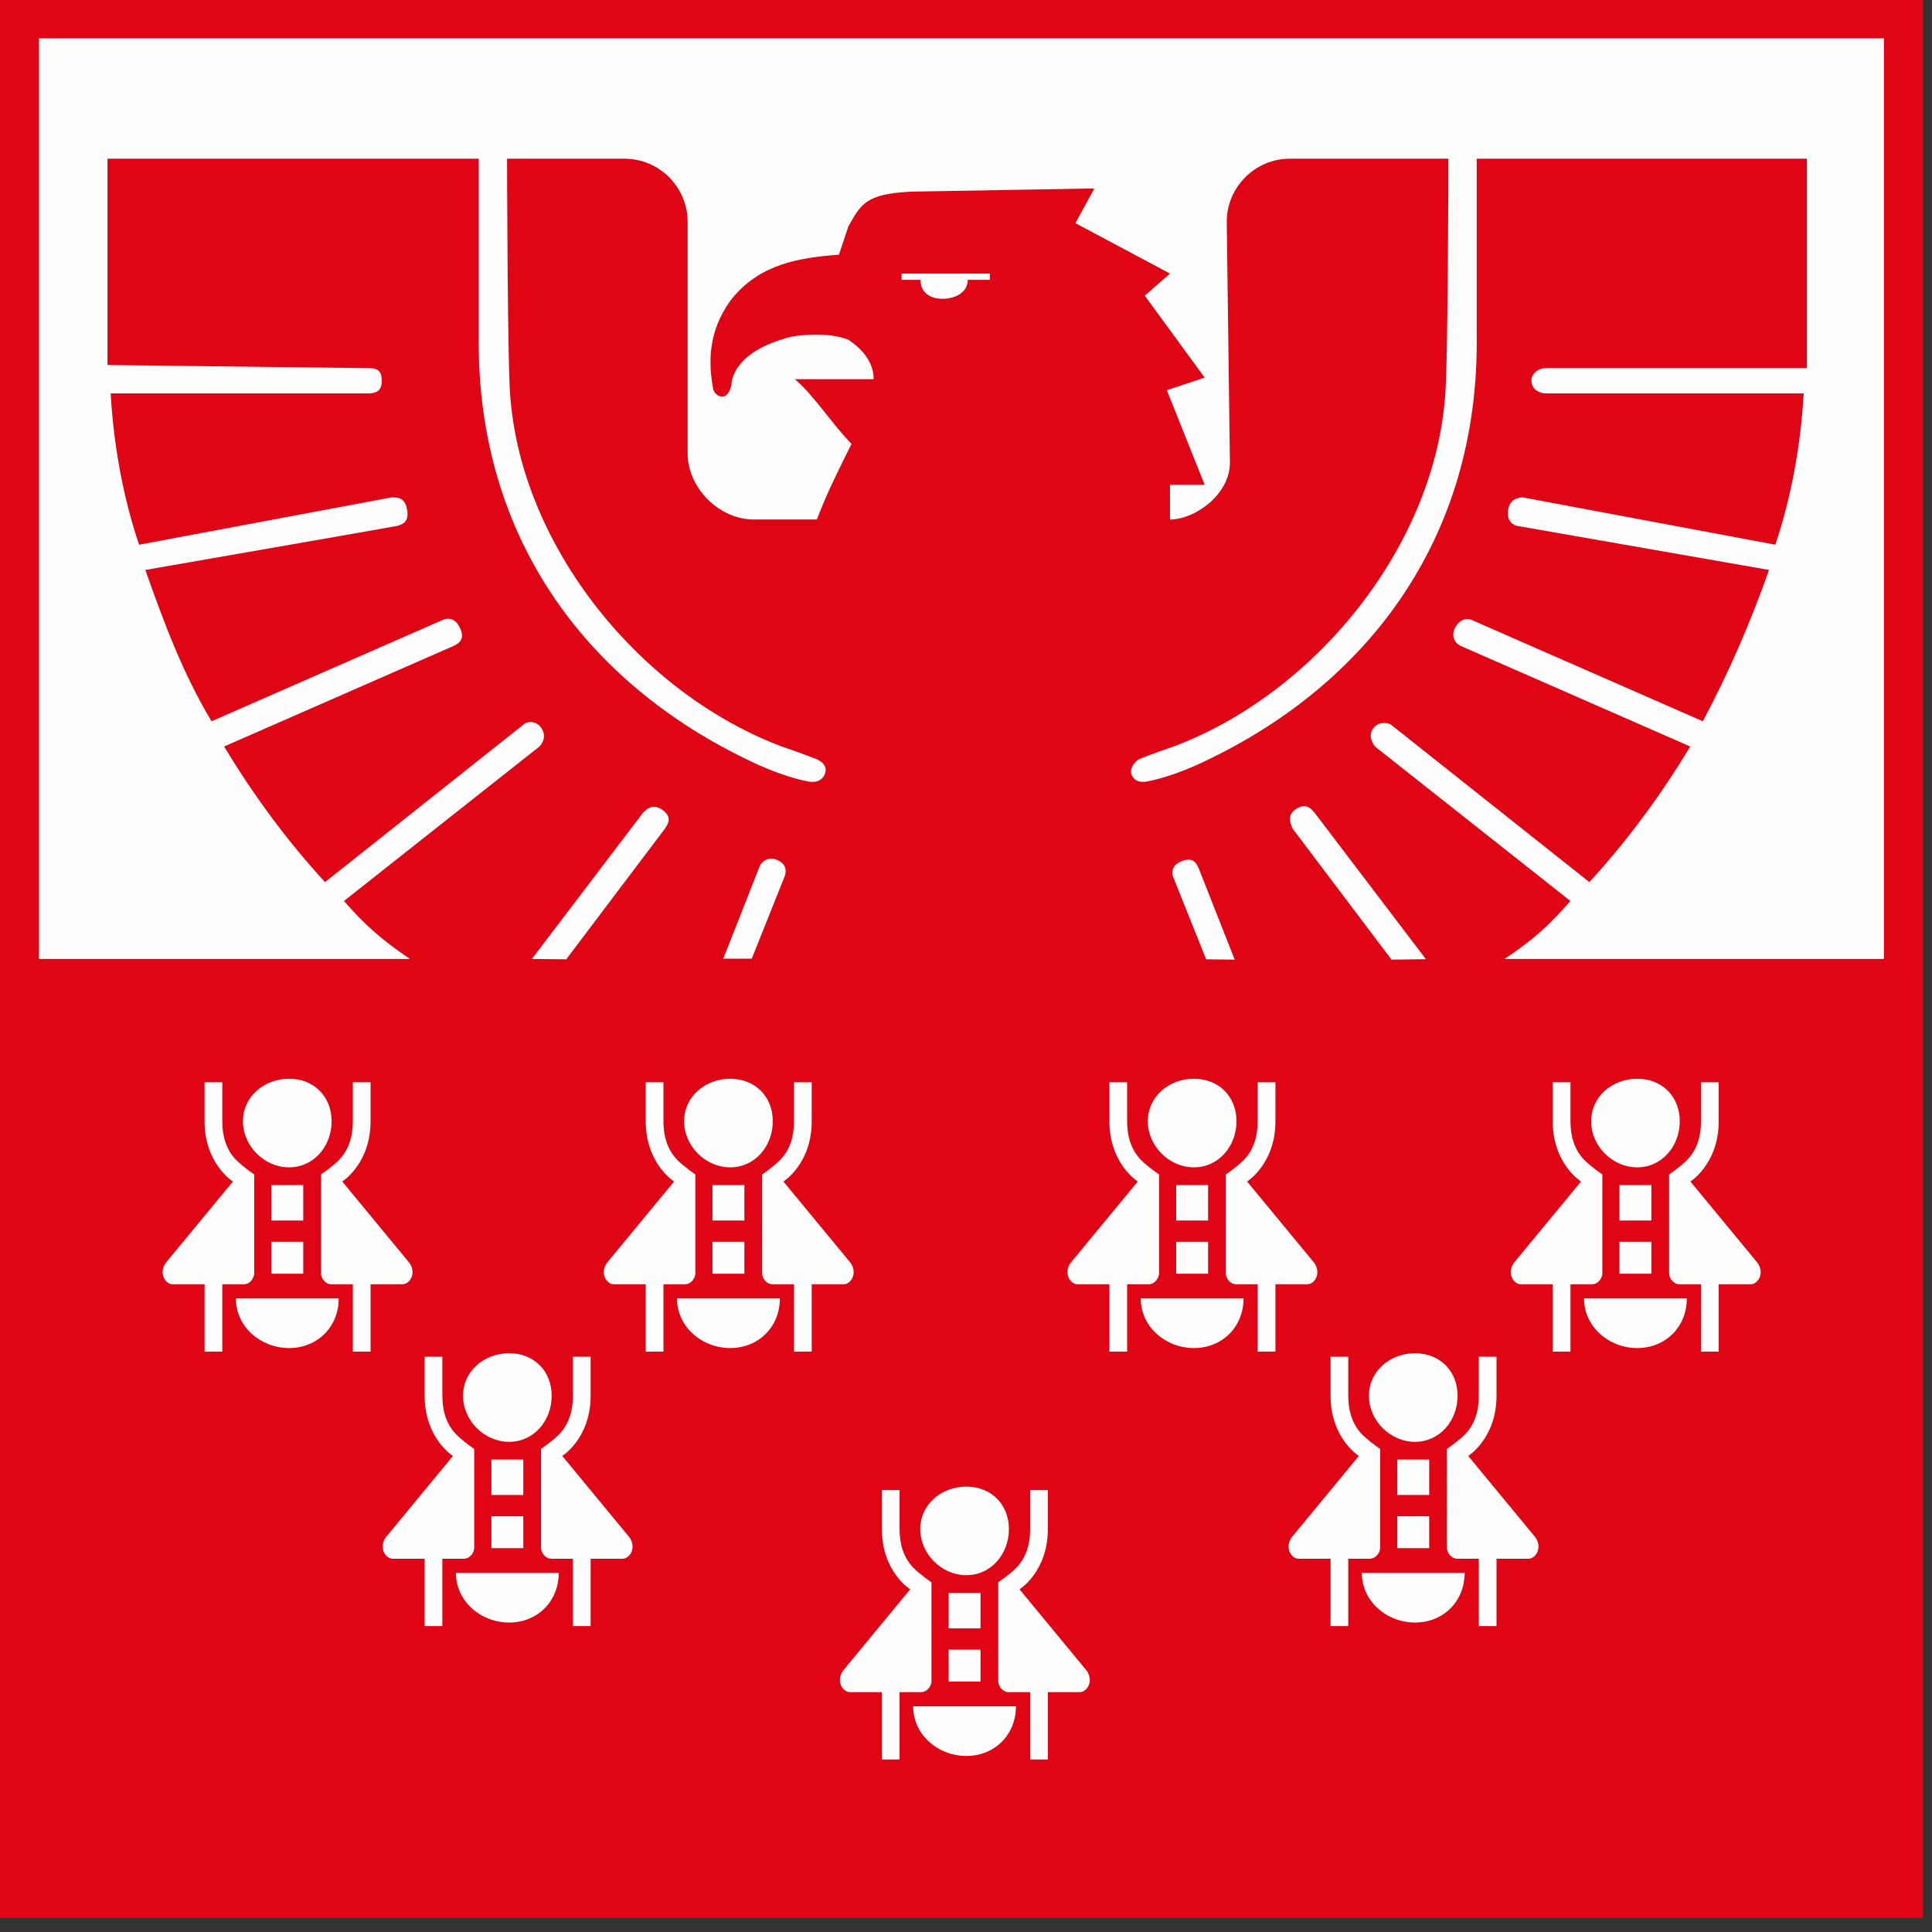
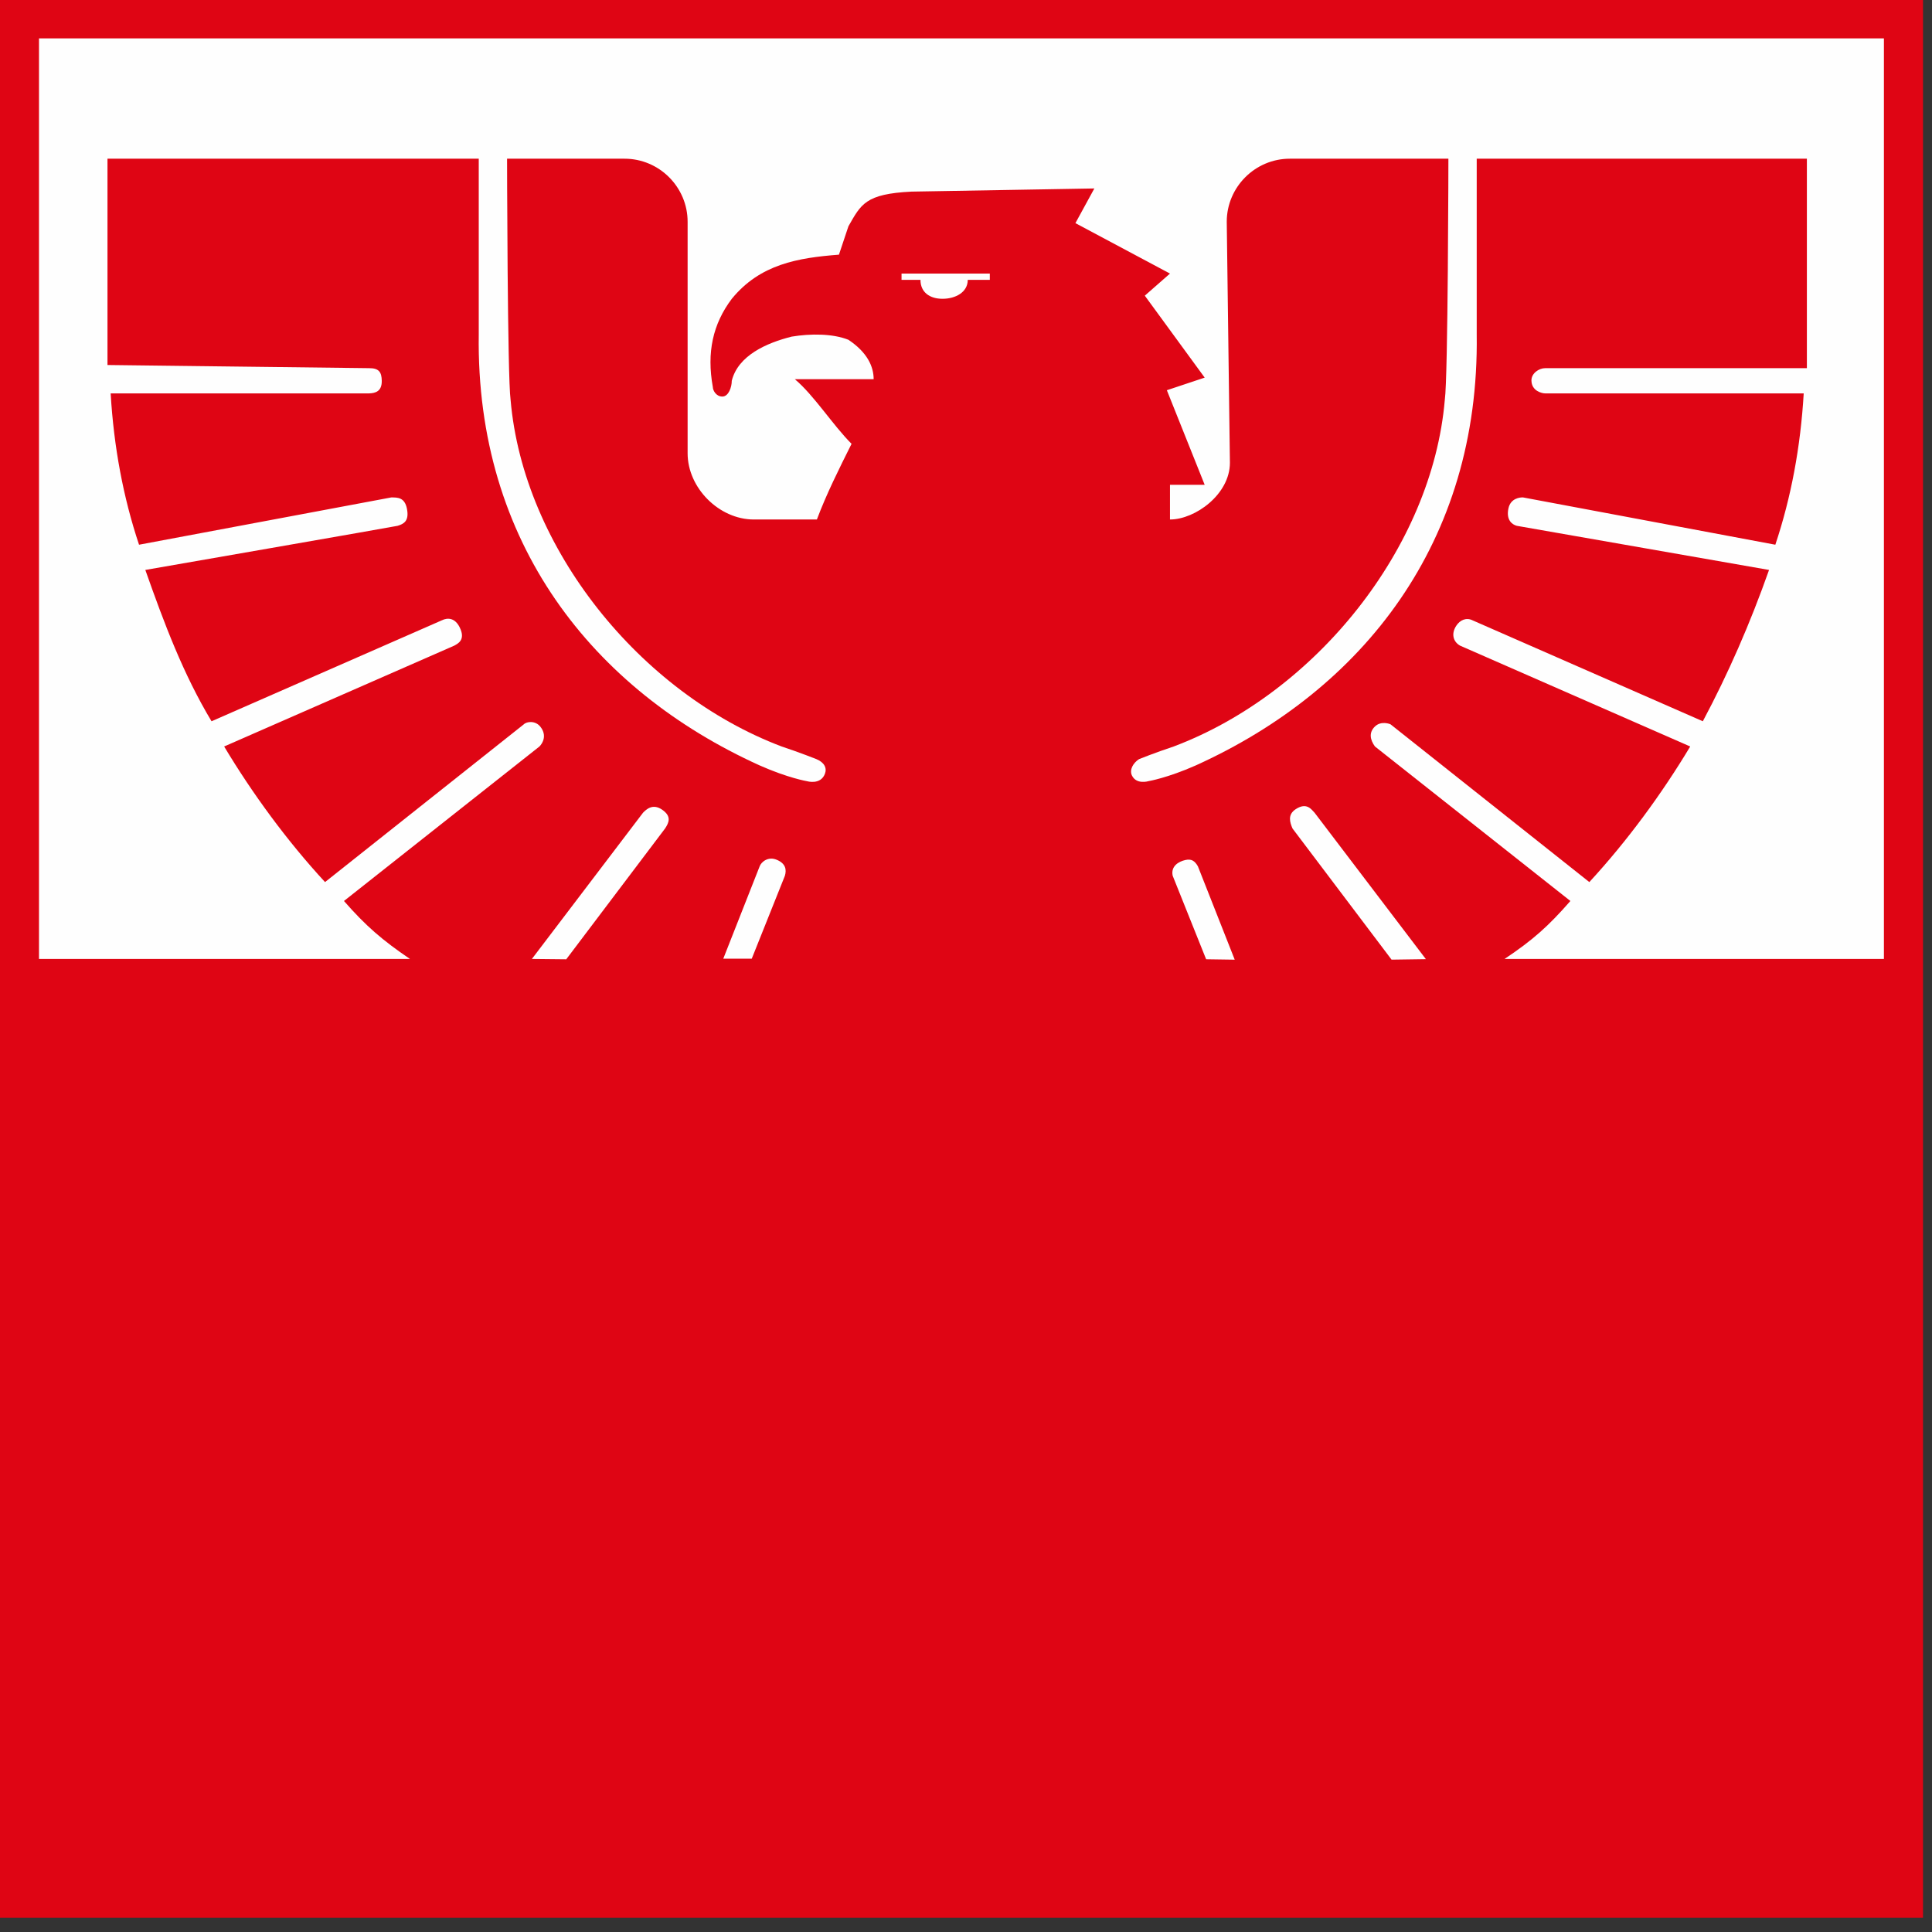
<svg xmlns="http://www.w3.org/2000/svg" xmlns:xlink="http://www.w3.org/1999/xlink" width="55px" height="55px" viewBox="0 0 55 55" version="1.1">
  <rect x="0" y="0" width="55" height="55" fill="#333333" stroke="none" />
  <title>Page 1</title>
  <desc>Created with Sketch.</desc>
  <defs>
-     <polygon id="path-1" points="0 55 54.745 55 54.745 0.404 0 0.404" />
-   </defs>
+     </defs>
  <g id="Page-1" stroke="none" stroke-width="1" fill="none" fill-rule="evenodd">
    <g id="menu-Epipoli" transform="translate(-101, -185)">
      <g id="Page-1" transform="translate(101, 184)">
        <polygon id="Fill-1" fill="#DF0514" points="0 55.596 54.744 55.596 54.744 1 0 1" />
        <g id="Group-61" transform="translate(0, 0.596)">
          <path d="M22.973,22.643 C22.973,22.643 22.435,22.553 21.626,22.194 C16.869,20.039 13.546,15.846 13.629,9.926 L13.629,4.426 L14.434,4.426 C14.434,5.054 14.446,11.154 14.535,11.783 C14.895,16.001 18.216,20.13 22.255,21.656 C22.792,21.835 23.242,22.015 23.242,22.015 C23.465,22.108 23.548,22.266 23.483,22.434 C23.359,22.759 22.973,22.643 22.973,22.643 Z" id="Fill-2" fill="#FEFEFE" />
          <path d="M15.142,27.703 L18.306,23.54 C18.396,23.45 18.578,23.266 18.851,23.455 C19.121,23.642 19.047,23.817 18.934,23.988 L16.12,27.713" id="Fill-4" fill="#FEFEFE" />
          <path d="M20.59,27.696 L21.626,25.066 C21.673,24.939 21.87,24.777 22.112,24.88 C22.368,24.986 22.396,25.162 22.344,25.336 L21.401,27.695 L20.59,27.696 Z" id="Fill-6" fill="#FEFEFE" />
          <path d="M27.55,8.371 L28.178,8.371 L28.178,8.192 L25.665,8.192 L25.665,8.371 L26.204,8.371 C26.204,8.73 26.473,8.91 26.832,8.91 C27.192,8.91 27.55,8.73 27.55,8.371" id="Fill-8" fill="#FEFEFE" />
          <path d="M40.592,27.709 L37.423,23.54 C37.334,23.45 37.2,23.232 36.884,23.441 C36.647,23.598 36.722,23.818 36.795,23.989 L39.615,27.723 L40.592,27.709 Z" id="Fill-10" fill="#FEFEFE" />
          <path d="M35.15,27.724 L34.102,25.067 C34.013,24.911 33.919,24.848 33.744,24.887 C33.559,24.928 33.324,25.059 33.384,25.335 L34.336,27.712 L35.15,27.724 Z" id="Fill-12" fill="#FEFEFE" />
          <path d="M45.245,25.515 C46.322,24.348 47.309,23.002 48.117,21.655 L41.565,18.784 C41.368,18.673 41.307,18.446 41.456,18.219 C41.565,18.051 41.745,17.975 41.924,18.065 L48.476,20.937 C49.194,19.591 49.822,18.155 50.361,16.629 L43.181,15.373 C43.045,15.337 42.87,15.206 42.943,14.873 C43.005,14.588 43.272,14.559 43.36,14.565 L50.54,15.911 C50.989,14.565 51.258,13.129 51.348,11.603 L43.988,11.603 C43.899,11.603 43.597,11.537 43.597,11.231 C43.597,11.032 43.809,10.885 43.988,10.885 L51.438,10.885 L51.438,9.359 L51.438,4.922 L36.718,4.922 C35.731,4.922 34.923,5.73 34.923,6.717 L35.013,13.578 C35.013,14.475 34.026,15.193 33.307,15.193 L33.307,14.206 L34.295,14.206 L33.218,11.513 L34.295,11.154 L32.59,8.821 L33.307,8.192 L30.615,6.756 L31.154,5.769 C31.154,5.769 31.154,5.859 31.154,5.769 L25.948,5.859 C24.634,5.924 24.512,6.218 24.153,6.846 C24.063,7.116 23.973,7.385 23.883,7.654 C22.717,7.744 21.64,7.923 20.832,8.911 C20.293,9.628 20.114,10.436 20.293,11.424 C20.293,11.513 20.383,11.693 20.563,11.693 C20.742,11.693 20.832,11.424 20.832,11.244 C21.011,10.526 21.819,10.167 22.537,9.987 C23.076,9.898 23.704,9.898 24.153,10.077 C24.691,10.436 24.871,10.839 24.871,11.199 L22.627,11.199 C23.165,11.647 23.704,12.5 24.242,13.039 C23.883,13.757 23.524,14.475 23.255,15.193 L21.46,15.193 C20.473,15.193 19.575,14.296 19.575,13.308 L19.575,6.717 C19.575,5.73 18.767,4.922 17.78,4.922 L3.06,4.922 L3.06,9.269 L3.06,10.795 L10.51,10.885 C10.793,10.883 10.864,11.005 10.868,11.244 C10.873,11.549 10.685,11.596 10.51,11.603 L3.15,11.603 C3.24,13.129 3.509,14.565 3.958,15.911 L11.138,14.565 C11.318,14.565 11.521,14.561 11.585,14.888 C11.654,15.24 11.492,15.32 11.318,15.373 C11.262,15.39 4.137,16.629 4.137,16.629 C4.676,18.155 5.214,19.591 6.022,20.937 L12.574,18.065 C12.754,17.975 12.956,18.002 13.084,18.259 C13.267,18.625 13.03,18.728 12.932,18.784 L6.381,21.655 C7.189,23.002 8.176,24.348 9.253,25.515 L14.908,21.027 C14.998,20.937 15.244,20.914 15.385,21.094 C15.58,21.342 15.446,21.566 15.357,21.655 L9.792,26.053 C10.42,26.771 10.887,27.17 11.67,27.703 L1.11,27.703 L1.11,1.496 L53.631,1.496 L53.631,27.703 L42.832,27.703 C43.64,27.163 44.078,26.771 44.706,26.053 L39.142,21.655 C39.001,21.46 38.966,21.259 39.138,21.089 C39.318,20.911 39.58,21.017 39.59,21.027 L45.245,25.515 Z" id="Fill-14" fill="#FEFEFE" />
          <path d="M41.234,4.426 C41.234,5.053 41.222,11.153 41.131,11.783 C40.773,16 37.452,20.131 33.413,21.655 C32.874,21.834 32.426,22.015 32.426,22.015 C32.259,22.123 32.147,22.317 32.223,22.479 C32.351,22.748 32.695,22.642 32.695,22.642 C32.695,22.642 33.233,22.552 34.041,22.194 C38.797,20.04 42.122,15.845 42.039,9.925 L42.039,4.426 L41.234,4.426 Z" id="Fill-16" fill="#FEFEFE" />
          <mask id="mask-2" fill="white">
            <use xlink:href="#path-1" />
          </mask>
          <g id="Clip-19" />
          <polygon id="Fill-18" fill="#FEFEFE" mask="url(#mask-2)" points="27.006 46.76 27.913 46.76 27.913 45.751 27.006 45.751" />
          <polygon id="Fill-20" fill="#FEFEFE" mask="url(#mask-2)" points="27.006 48.273 27.913 48.273 27.913 47.366 27.006 47.366" />
          <path d="M27.51,45.246 C28.216,45.246 28.721,44.642 28.721,43.935 C28.721,43.228 28.216,42.725 27.51,42.725 C26.804,42.725 26.198,43.228 26.198,43.935 C26.198,44.642 26.804,45.246 27.51,45.246" id="Fill-21" fill="#FEFEFE" mask="url(#mask-2)" />
          <path d="M28.922,45.045 C29.226,44.741 29.326,44.339 29.326,43.935 L29.326,42.824 L29.83,42.824 L29.83,43.935 C29.83,45.146 29.024,45.649 29.024,45.649 L30.941,47.971 C31.143,48.273 30.941,48.575 30.738,48.575 L29.83,48.575 L29.83,50.492 L29.326,50.492 L29.326,48.575 L28.721,48.575 C28.519,48.575 28.418,48.374 28.418,48.273 L28.418,45.447 C28.418,45.447 28.721,45.247 28.922,45.045" id="Fill-22" fill="#FEFEFE" mask="url(#mask-2)" />
          <path d="M28.922,48.98 C28.922,49.787 28.318,50.392 27.51,50.392 C26.702,50.392 25.996,49.787 25.996,48.98 L28.922,48.98 Z" id="Fill-23" fill="#FEFEFE" mask="url(#mask-2)" />
          <path d="M26.013,45.045 C25.709,44.741 25.609,44.339 25.609,43.935 L25.609,42.824 L25.105,42.824 L25.105,43.935 C25.105,45.146 25.911,45.649 25.911,45.649 L23.994,47.971 C23.792,48.273 23.994,48.575 24.197,48.575 L25.105,48.575 L25.105,50.492 L25.609,50.492 L25.609,48.575 L26.214,48.575 C26.416,48.575 26.517,48.374 26.517,48.273 L26.517,45.447 C26.517,45.447 26.214,45.247 26.013,45.045" id="Fill-24" fill="#FEFEFE" mask="url(#mask-2)" />
          <polygon id="Fill-25" fill="#FEFEFE" mask="url(#mask-2)" points="39.778 42.963 40.686 42.963 40.686 41.954 39.778 41.954" />
-           <polygon id="Fill-26" fill="#FEFEFE" mask="url(#mask-2)" points="39.778 44.476 40.686 44.476 40.686 43.569 39.778 43.569" />
          <path d="M40.283,41.45 C40.989,41.45 41.494,40.846 41.494,40.139 C41.494,39.431 40.989,38.928 40.283,38.928 C39.577,38.928 38.971,39.431 38.971,40.139 C38.971,40.846 39.577,41.45 40.283,41.45" id="Fill-27" fill="#FEFEFE" mask="url(#mask-2)" />
          <path d="M41.695,41.248 C41.999,40.944 42.099,40.542 42.099,40.138 L42.099,39.027 L42.603,39.027 L42.603,40.138 C42.603,41.349 41.797,41.852 41.797,41.852 L43.714,44.174 C43.916,44.476 43.714,44.778 43.511,44.778 L42.603,44.778 L42.603,46.695 L42.099,46.695 L42.099,44.778 L41.494,44.778 C41.293,44.778 41.191,44.576 41.191,44.476 L41.191,41.651 C41.191,41.651 41.494,41.449 41.695,41.248" id="Fill-28" fill="#FEFEFE" mask="url(#mask-2)" />
          <path d="M41.695,45.182 C41.695,45.99 41.091,46.594 40.284,46.594 C39.476,46.594 38.769,45.99 38.769,45.182 L41.695,45.182 Z" id="Fill-29" fill="#FEFEFE" mask="url(#mask-2)" />
          <path d="M38.786,41.248 C38.483,40.944 38.382,40.542 38.382,40.138 L38.382,39.027 L37.878,39.027 L37.878,40.138 C37.878,41.349 38.684,41.852 38.684,41.852 L36.767,44.174 C36.565,44.476 36.767,44.778 36.97,44.778 L37.878,44.778 L37.878,46.695 L38.382,46.695 L38.382,44.778 L38.988,44.778 C39.188,44.778 39.29,44.576 39.29,44.476 L39.29,41.651 C39.29,41.651 38.988,41.449 38.786,41.248" id="Fill-30" fill="#FEFEFE" mask="url(#mask-2)" />
          <polygon id="Fill-31" fill="#FEFEFE" mask="url(#mask-2)" points="46.103 35.149 47.011 35.149 47.011 34.14 46.103 34.14" />
          <polygon id="Fill-32" fill="#FEFEFE" mask="url(#mask-2)" points="46.103 36.663 47.011 36.663 47.011 35.755 46.103 35.755" />
          <path d="M46.608,33.636 C47.314,33.636 47.819,33.031 47.819,32.324 C47.819,31.617 47.314,31.114 46.608,31.114 C45.902,31.114 45.297,31.617 45.297,32.324 C45.297,33.031 45.902,33.636 46.608,33.636" id="Fill-33" fill="#FEFEFE" mask="url(#mask-2)" />
-           <path d="M48.02,33.434 C48.324,33.131 48.424,32.728 48.424,32.325 L48.424,31.214 L48.928,31.214 L48.928,32.325 C48.928,33.536 48.122,34.039 48.122,34.039 L50.039,36.361 C50.241,36.663 50.039,36.965 49.836,36.965 L48.928,36.965 L48.928,38.882 L48.424,38.882 L48.424,36.965 L47.819,36.965 C47.618,36.965 47.516,36.763 47.516,36.663 L47.516,33.837 C47.516,33.837 47.819,33.636 48.02,33.434" id="Fill-34" fill="#FEFEFE" mask="url(#mask-2)" />
          <path d="M48.02,37.368 C48.02,38.176 47.416,38.78 46.609,38.78 C45.801,38.78 45.094,38.176 45.094,37.368 L48.02,37.368 Z" id="Fill-35" fill="#FEFEFE" mask="url(#mask-2)" />
          <path d="M45.111,33.434 C44.807,33.131 44.708,32.728 44.708,32.325 L44.708,31.214 L44.203,31.214 L44.203,32.325 C44.203,33.536 45.009,34.039 45.009,34.039 L43.092,36.361 C42.891,36.663 43.092,36.965 43.295,36.965 L44.203,36.965 L44.203,38.882 L44.708,38.882 L44.708,36.965 L45.313,36.965 C45.514,36.965 45.615,36.763 45.615,36.663 L45.615,33.837 C45.615,33.837 45.313,33.636 45.111,33.434" id="Fill-36" fill="#FEFEFE" mask="url(#mask-2)" />
          <polygon id="Fill-37" fill="#FEFEFE" mask="url(#mask-2)" points="33.484 35.149 34.392 35.149 34.392 34.14 33.484 34.14" />
          <polygon id="Fill-38" fill="#FEFEFE" mask="url(#mask-2)" points="33.484 36.663 34.392 36.663 34.392 35.755 33.484 35.755" />
          <path d="M33.988,33.636 C34.694,33.636 35.2,33.031 35.2,32.324 C35.2,31.617 34.694,31.114 33.988,31.114 C33.282,31.114 32.677,31.617 32.677,32.324 C32.677,33.031 33.282,33.636 33.988,33.636" id="Fill-39" fill="#FEFEFE" mask="url(#mask-2)" />
          <path d="M35.401,33.434 C35.704,33.131 35.804,32.728 35.804,32.325 L35.804,31.214 L36.309,31.214 L36.309,32.325 C36.309,33.536 35.502,34.039 35.502,34.039 L37.419,36.361 C37.621,36.663 37.419,36.965 37.216,36.965 L36.309,36.965 L36.309,38.882 L35.804,38.882 L35.804,36.965 L35.199,36.965 C34.998,36.965 34.897,36.763 34.897,36.663 L34.897,33.837 C34.897,33.837 35.199,33.636 35.401,33.434" id="Fill-40" fill="#FEFEFE" mask="url(#mask-2)" />
          <path d="M35.401,37.368 C35.401,38.176 34.796,38.78 33.989,38.78 C33.181,38.78 32.475,38.176 32.475,37.368 L35.401,37.368 Z" id="Fill-41" fill="#FEFEFE" mask="url(#mask-2)" />
          <path d="M32.491,33.434 C32.188,33.131 32.087,32.728 32.087,32.325 L32.087,31.214 L31.583,31.214 L31.583,32.325 C31.583,33.536 32.39,34.039 32.39,34.039 L30.473,36.361 C30.271,36.663 30.473,36.965 30.676,36.965 L31.583,36.965 L31.583,38.882 L32.087,38.882 L32.087,36.965 L32.693,36.965 C32.894,36.965 32.995,36.763 32.995,36.663 L32.995,33.837 C32.995,33.837 32.693,33.636 32.491,33.434" id="Fill-42" fill="#FEFEFE" mask="url(#mask-2)" />
          <polygon id="Fill-43" fill="#FEFEFE" mask="url(#mask-2)" points="13.989 42.963 14.897 42.963 14.897 41.954 13.989 41.954" />
-           <polygon id="Fill-44" fill="#FEFEFE" mask="url(#mask-2)" points="13.989 44.476 14.897 44.476 14.897 43.569 13.989 43.569" />
          <path d="M14.494,41.45 C15.2,41.45 15.705,40.846 15.705,40.139 C15.705,39.431 15.2,38.928 14.494,38.928 C13.788,38.928 13.182,39.431 13.182,40.139 C13.182,40.846 13.788,41.45 14.494,41.45" id="Fill-45" fill="#FEFEFE" mask="url(#mask-2)" />
          <path d="M15.906,41.248 C16.209,40.944 16.31,40.542 16.31,40.138 L16.31,39.027 L16.814,39.027 L16.814,40.138 C16.814,41.349 16.007,41.852 16.007,41.852 L17.924,44.174 C18.126,44.476 17.924,44.778 17.722,44.778 L16.814,44.778 L16.814,46.695 L16.31,46.695 L16.31,44.778 L15.704,44.778 C15.502,44.778 15.402,44.576 15.402,44.476 L15.402,41.651 C15.402,41.651 15.704,41.449 15.906,41.248" id="Fill-46" fill="#FEFEFE" mask="url(#mask-2)" />
          <path d="M15.906,45.182 C15.906,45.99 15.301,46.594 14.494,46.594 C13.686,46.594 12.98,45.99 12.98,45.182 L15.906,45.182 Z" id="Fill-47" fill="#FEFEFE" mask="url(#mask-2)" />
          <path d="M12.996,41.248 C12.693,40.944 12.593,40.542 12.593,40.138 L12.593,39.027 L12.089,39.027 L12.089,40.138 C12.089,41.349 12.895,41.852 12.895,41.852 L10.978,44.174 C10.776,44.476 10.978,44.778 11.181,44.778 L12.089,44.778 L12.089,46.695 L12.593,46.695 L12.593,44.778 L13.198,44.778 C13.4,44.778 13.5,44.576 13.5,44.476 L13.5,41.651 C13.5,41.651 13.198,41.449 12.996,41.248" id="Fill-48" fill="#FEFEFE" mask="url(#mask-2)" />
          <polygon id="Fill-49" fill="#FEFEFE" mask="url(#mask-2)" points="20.283 35.149 21.191 35.149 21.191 34.14 20.283 34.14" />
          <polygon id="Fill-50" fill="#FEFEFE" mask="url(#mask-2)" points="20.283 36.663 21.191 36.663 21.191 35.755 20.283 35.755" />
          <path d="M20.788,33.636 C21.494,33.636 21.999,33.031 21.999,32.324 C21.999,31.617 21.494,31.114 20.788,31.114 C20.082,31.114 19.476,31.617 19.476,32.324 C19.476,33.031 20.082,33.636 20.788,33.636" id="Fill-51" fill="#FEFEFE" mask="url(#mask-2)" />
          <path d="M22.201,33.434 C22.504,33.131 22.604,32.728 22.604,32.325 L22.604,31.214 L23.108,31.214 L23.108,32.325 C23.108,33.536 22.302,34.039 22.302,34.039 L24.219,36.361 C24.42,36.663 24.219,36.965 24.016,36.965 L23.108,36.965 L23.108,38.882 L22.604,38.882 L22.604,36.965 L21.999,36.965 C21.797,36.965 21.697,36.763 21.697,36.663 L21.697,33.837 C21.697,33.837 21.999,33.636 22.201,33.434" id="Fill-52" fill="#FEFEFE" mask="url(#mask-2)" />
          <path d="M22.201,37.368 C22.201,38.176 21.596,38.78 20.789,38.78 C19.98,38.78 19.274,38.176 19.274,37.368 L22.201,37.368 Z" id="Fill-53" fill="#FEFEFE" mask="url(#mask-2)" />
          <path d="M19.291,33.434 C18.988,33.131 18.887,32.728 18.887,32.325 L18.887,31.214 L18.383,31.214 L18.383,32.325 C18.383,33.536 19.19,34.039 19.19,34.039 L17.273,36.361 C17.071,36.663 17.273,36.965 17.475,36.965 L18.383,36.965 L18.383,38.882 L18.887,38.882 L18.887,36.965 L19.493,36.965 C19.694,36.965 19.795,36.763 19.795,36.663 L19.795,33.837 C19.795,33.837 19.493,33.636 19.291,33.434" id="Fill-54" fill="#FEFEFE" mask="url(#mask-2)" />
          <polygon id="Fill-55" fill="#FEFEFE" mask="url(#mask-2)" points="7.725 35.149 8.633 35.149 8.633 34.14 7.725 34.14" />
          <polygon id="Fill-56" fill="#FEFEFE" mask="url(#mask-2)" points="7.725 36.663 8.633 36.663 8.633 35.755 7.725 35.755" />
          <path d="M8.229,33.636 C8.935,33.636 9.44,33.031 9.44,32.324 C9.44,31.617 8.935,31.114 8.229,31.114 C7.523,31.114 6.917,31.617 6.917,32.324 C6.917,33.031 7.523,33.636 8.229,33.636" id="Fill-57" fill="#FEFEFE" mask="url(#mask-2)" />
          <path d="M9.642,33.434 C9.945,33.131 10.045,32.728 10.045,32.325 L10.045,31.214 L10.549,31.214 L10.549,32.325 C10.549,33.536 9.743,34.039 9.743,34.039 L11.66,36.361 C11.862,36.663 11.66,36.965 11.457,36.965 L10.549,36.965 L10.549,38.882 L10.045,38.882 L10.045,36.965 L9.44,36.965 C9.238,36.965 9.138,36.763 9.138,36.663 L9.138,33.837 C9.138,33.837 9.44,33.636 9.642,33.434" id="Fill-58" fill="#FEFEFE" mask="url(#mask-2)" />
          <path d="M9.642,37.368 C9.642,38.176 9.037,38.78 8.23,38.78 C7.421,38.78 6.715,38.176 6.715,37.368 L9.642,37.368 Z" id="Fill-59" fill="#FEFEFE" mask="url(#mask-2)" />
          <path d="M6.732,33.434 C6.429,33.131 6.328,32.728 6.328,32.325 L6.328,31.214 L5.824,31.214 L5.824,32.325 C5.824,33.536 6.631,34.039 6.631,34.039 L4.714,36.361 C4.512,36.663 4.714,36.965 4.916,36.965 L5.824,36.965 L5.824,38.882 L6.328,38.882 L6.328,36.965 L6.934,36.965 C7.136,36.965 7.236,36.763 7.236,36.663 L7.236,33.837 C7.236,33.837 6.934,33.636 6.732,33.434" id="Fill-60" fill="#FEFEFE" mask="url(#mask-2)" />
        </g>
      </g>
    </g>
  </g>
</svg>